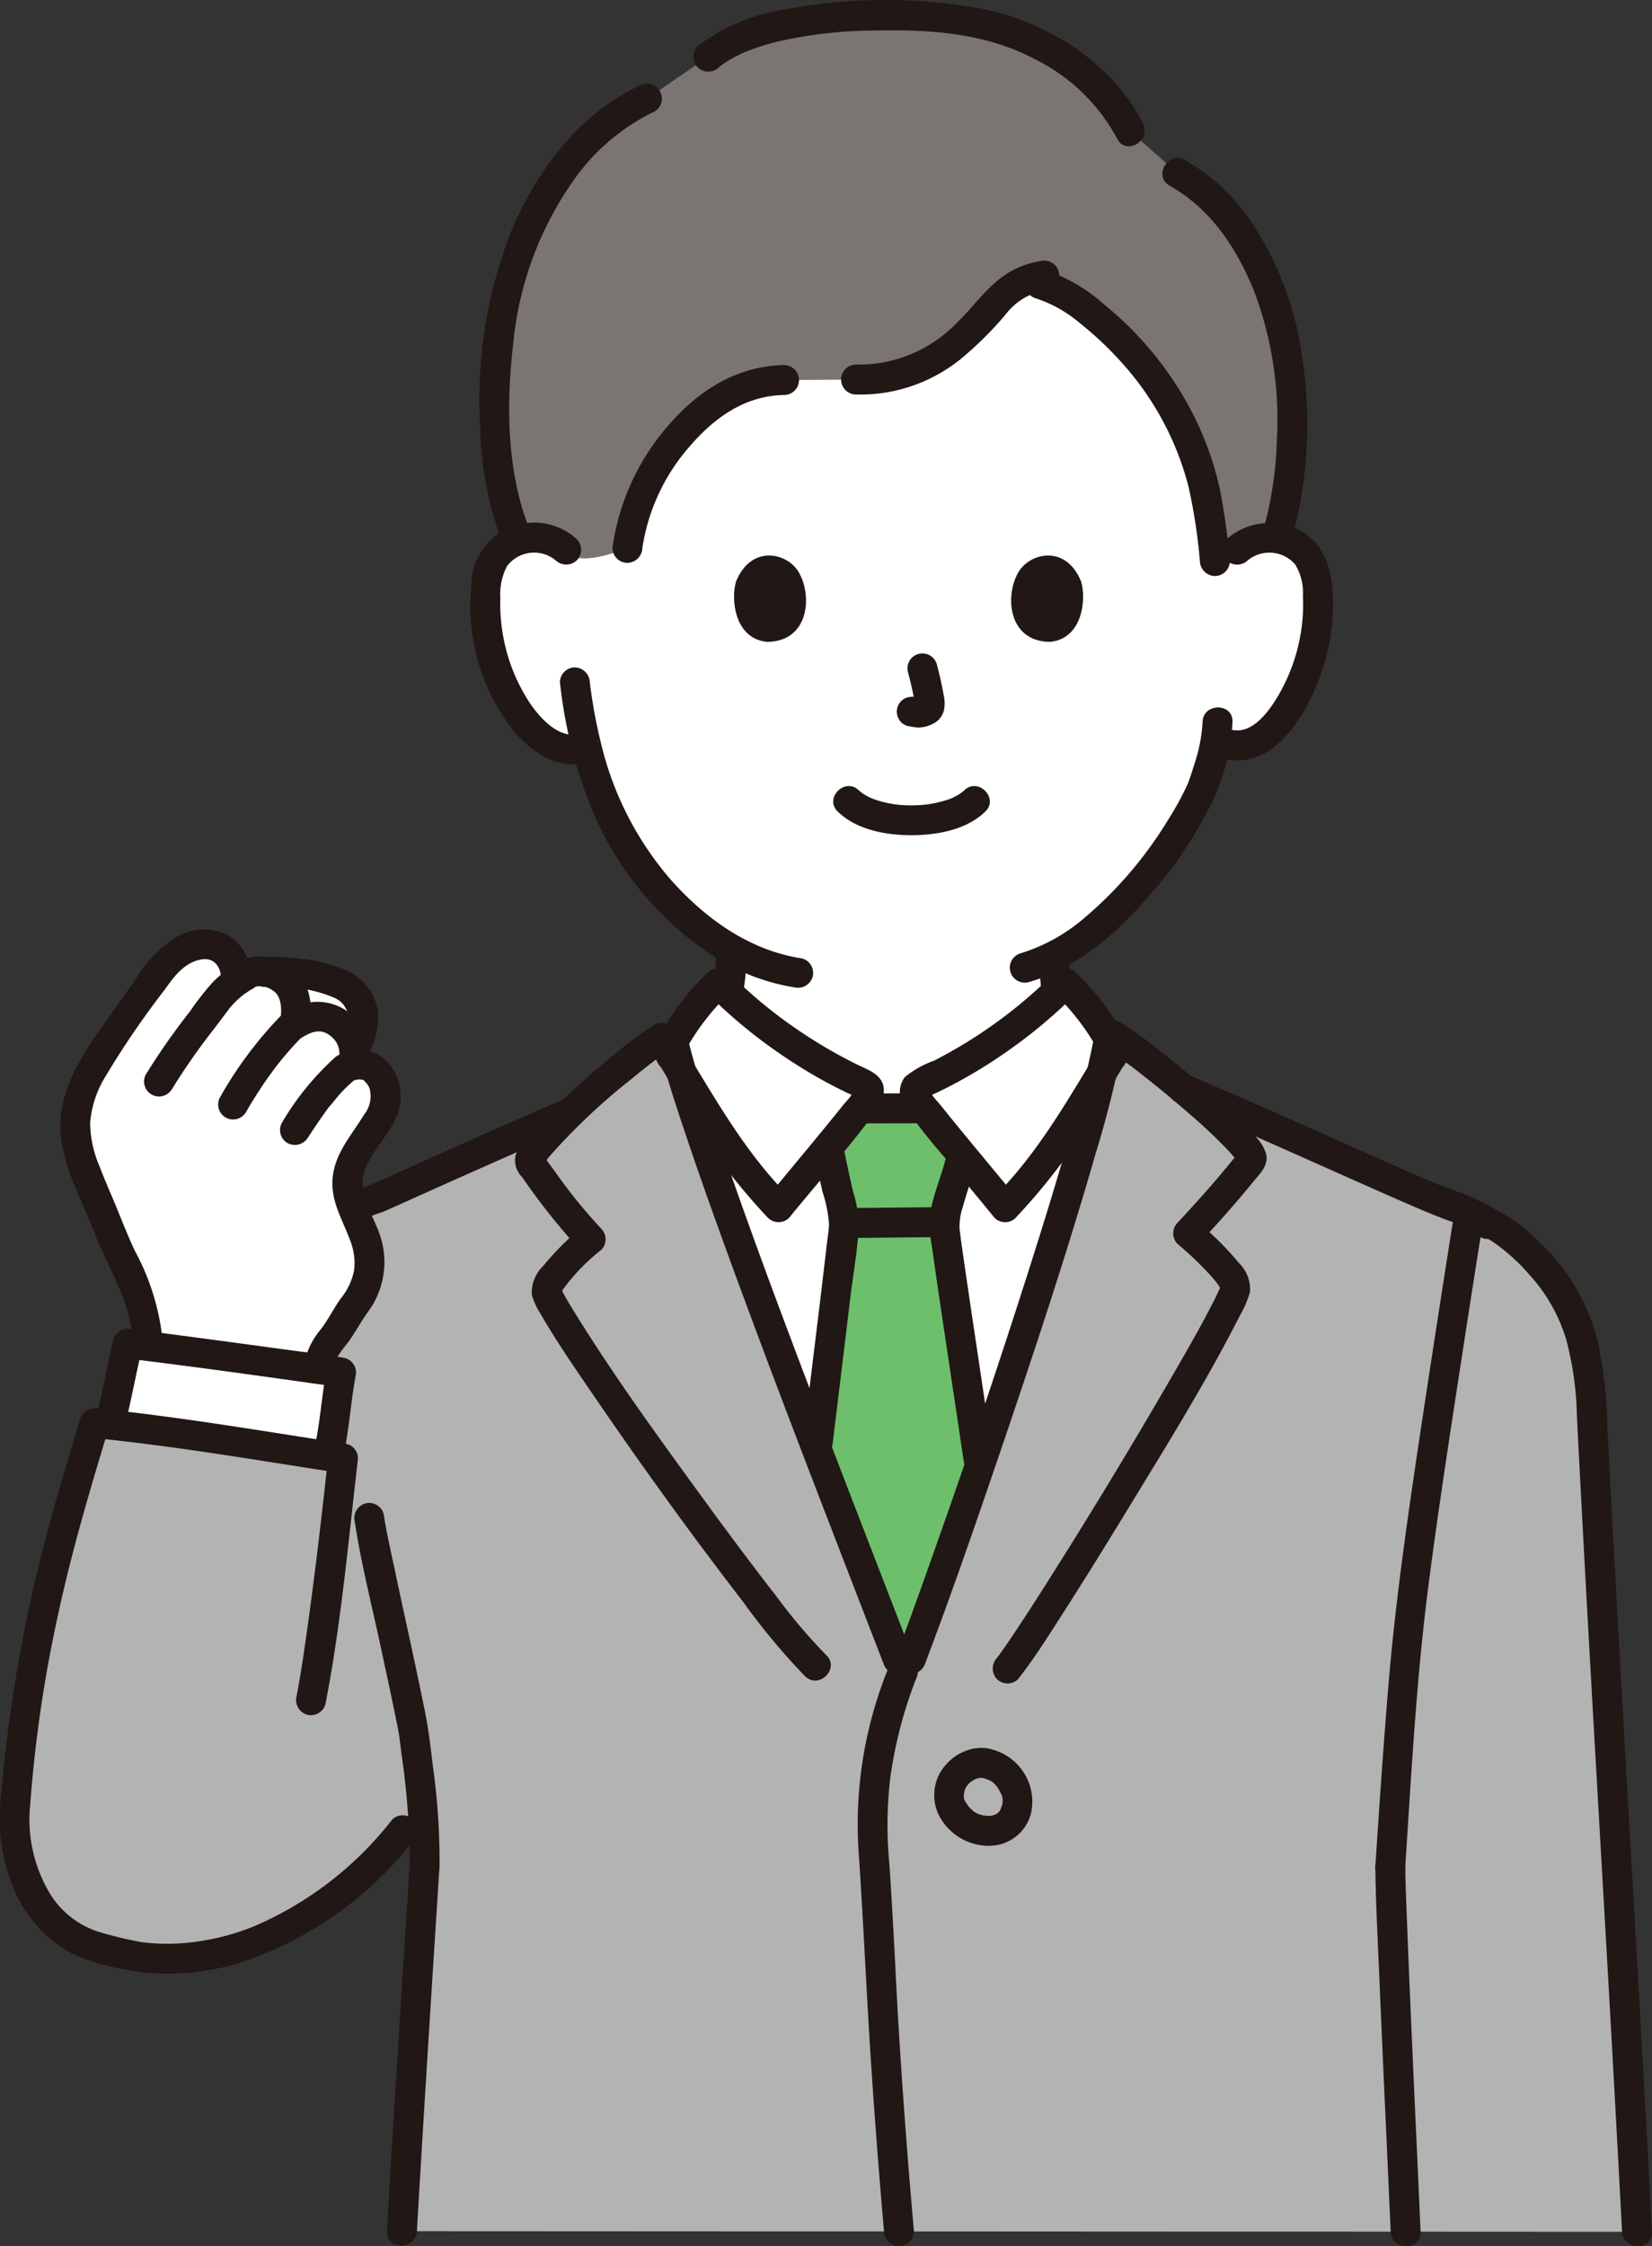
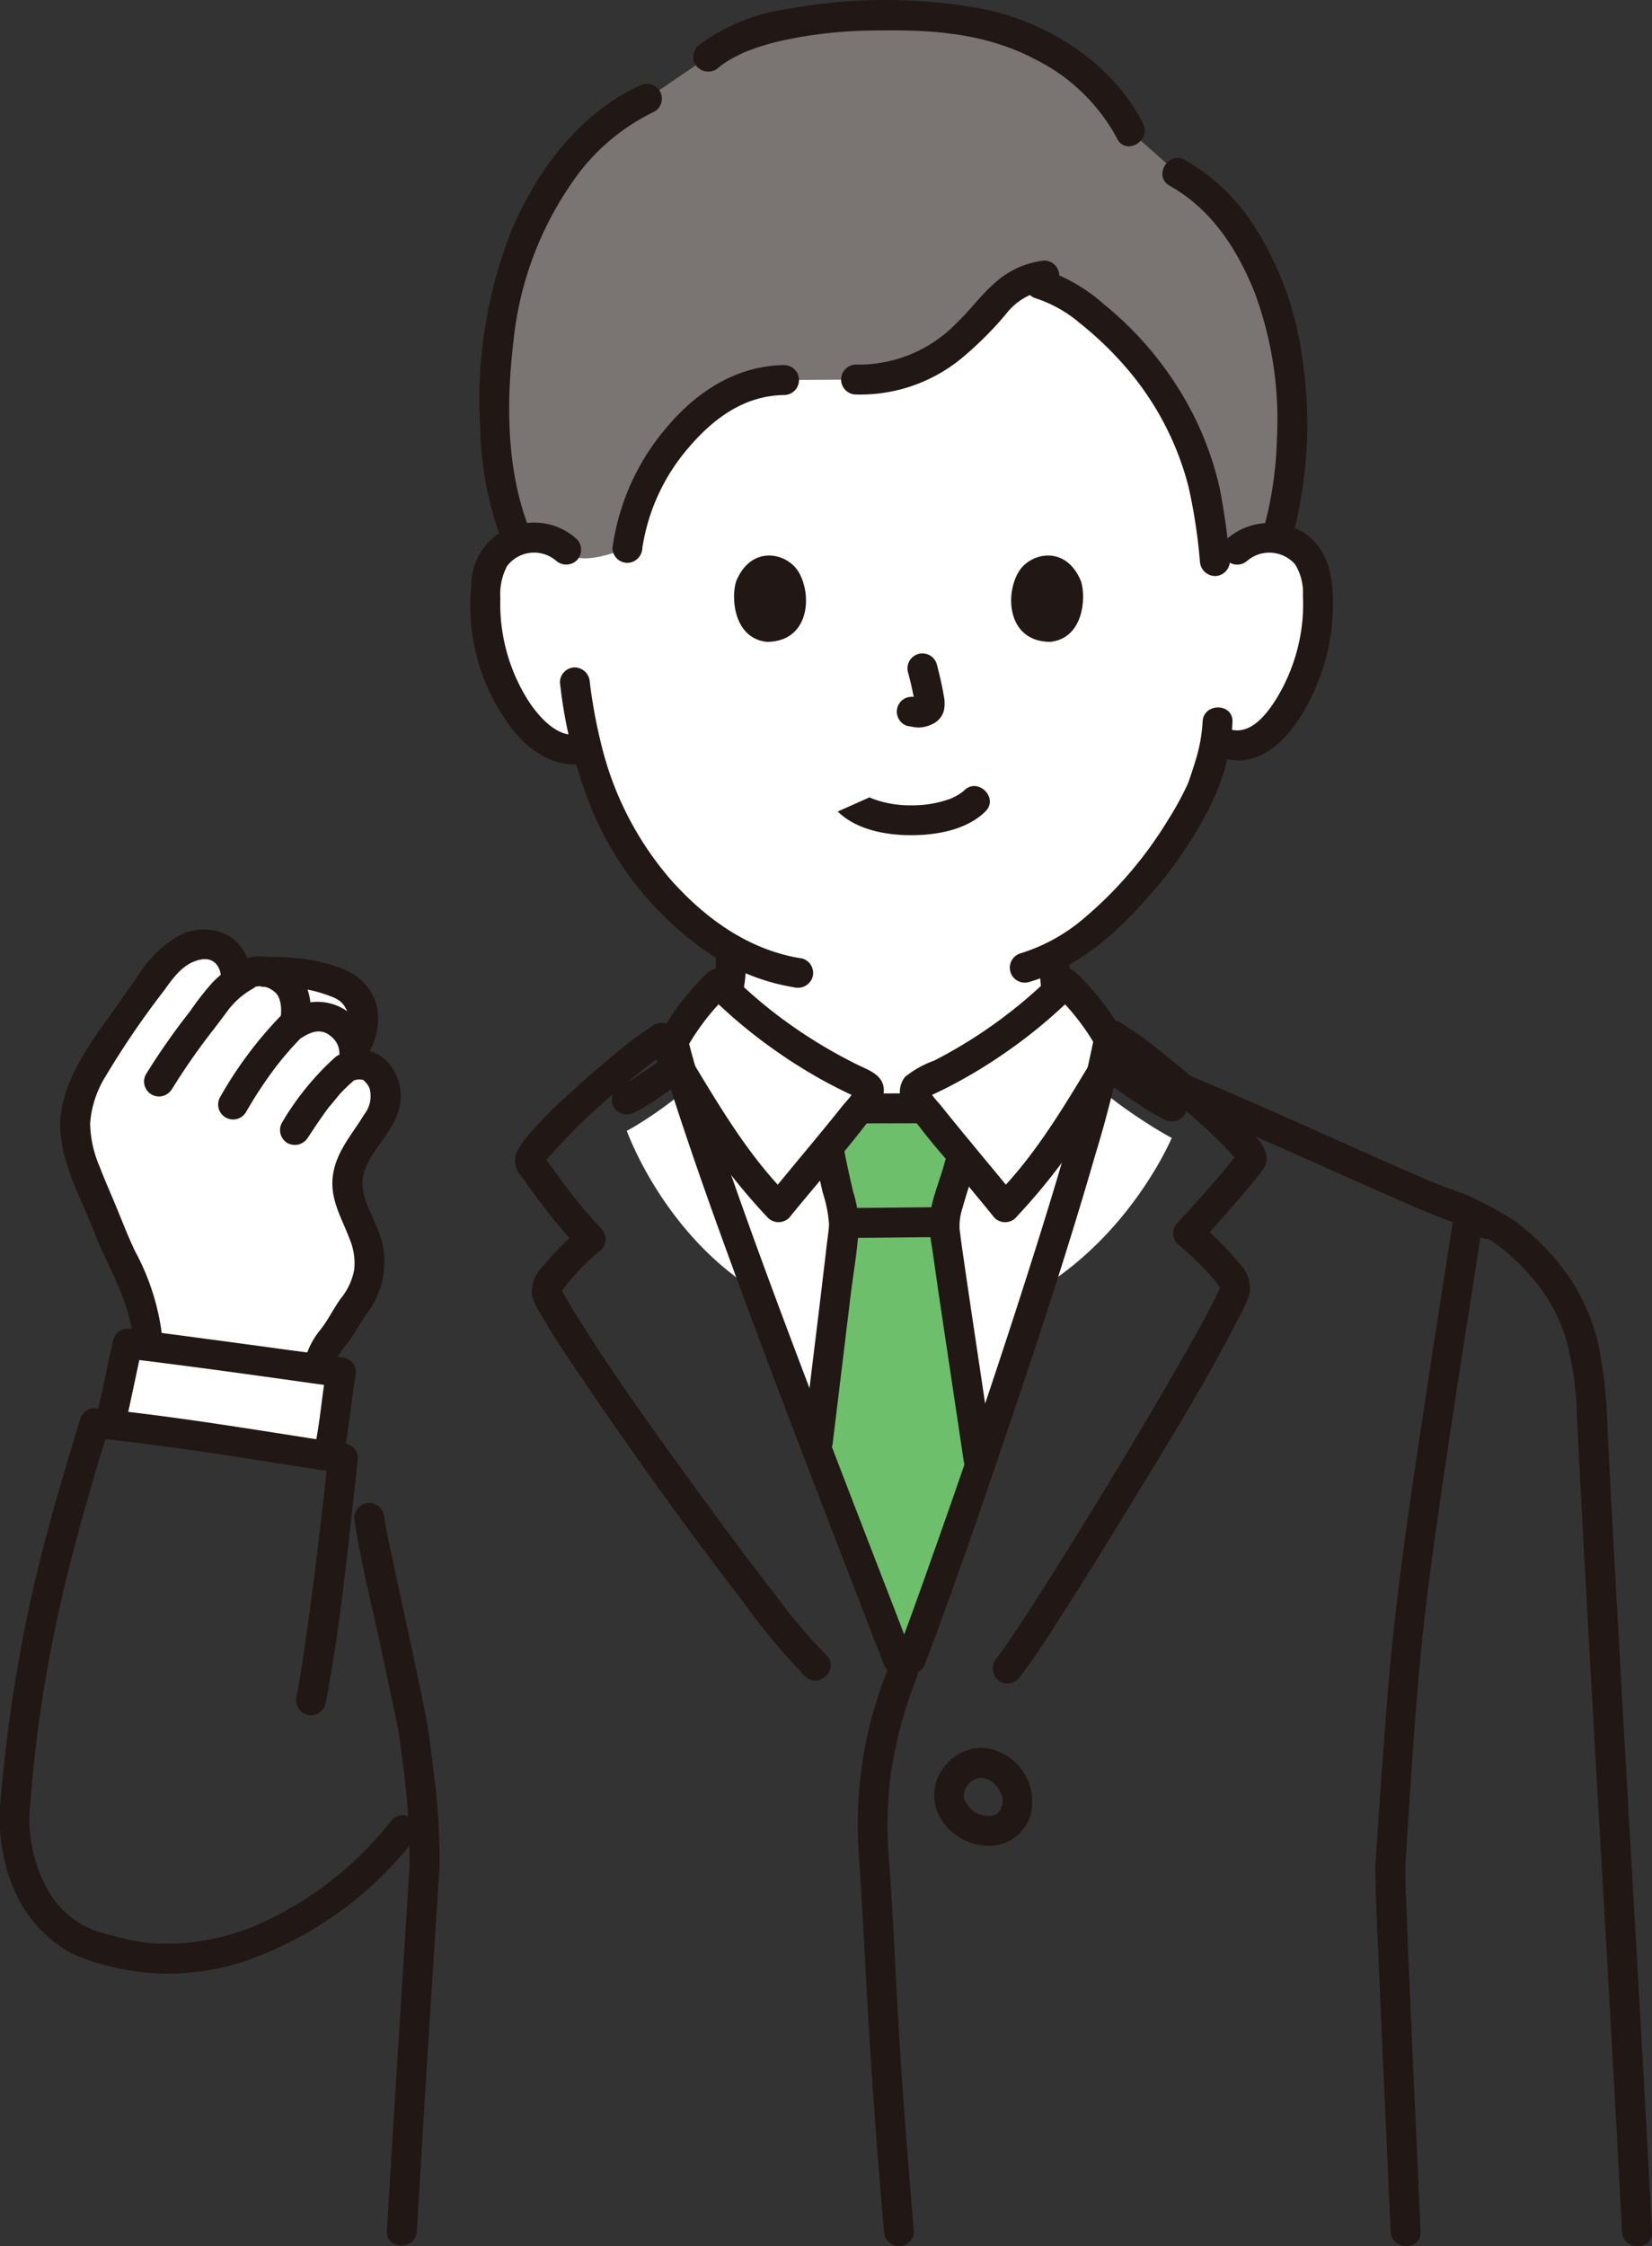
<svg xmlns="http://www.w3.org/2000/svg" id="_7787_color" data-name="7787_color" width="134.594" height="182.966" viewBox="0 0 134.594 182.966">
  <rect x="0" y="0" width="134.594" height="182.966" fill="#333333" stroke="none" />
  <path id="パス_1495" data-name="パス 1495" d="M89.425,112.55c.487-.212,6.455-3.726,7.767-6.967.914-2.268.676-5.414.711-7.851a23.361,23.361,0,0,1-6.244-5.339A27.322,27.322,0,0,1,86.153,81.31l-.4.108a3.857,3.857,0,0,1-3.5-1.105,10.254,10.254,0,0,1-2.653-3.482,16.142,16.142,0,0,1-1.646-8.557,5.385,5.385,0,0,1,.564-2.167,3.81,3.81,0,0,1,2.741-1.821,4.038,4.038,0,0,1,3.229.945s1.835-23.7,27.007-23.7c24.653,0,27.653,23.7,27.653,23.7a4.038,4.038,0,0,1,3.228-.945,3.811,3.811,0,0,1,2.741,1.821,5.385,5.385,0,0,1,.564,2.167,16.145,16.145,0,0,1-1.646,8.557,10.254,10.254,0,0,1-2.653,3.482,3.214,3.214,0,0,1-3.973.366,24.055,24.055,0,0,1-1.051,3.8c-.9,2.406-5.83,10.589-12.108,13.838,0,2.335-.141,5.178.7,7.275,1.313,3.241,8.387,7.324,8.874,7.536,0,0-6.527,15.6-22.616,15.6S89.425,112.55,89.425,112.55Z" transform="translate(-38.358 -20.446)" fill="#fff" />
  <path id="パス_1496" data-name="パス 1496" d="M144,30.55a25.516,25.516,0,0,0-1.388-5.53c-1.349-3.446-3.414-7.422-7.6-9.719l-3.842-3.4c-1.726-3.5-5.33-6.5-10.067-8.194-4.965-1.773-19.438-2.074-24.3,2.132l-5,3.416c-5.572,2.543-9.5,8.629-11.177,14.9-1.726,6.462-1.741,15.828.686,21.069A3.524,3.524,0,0,1,82,45.052,4.038,4.038,0,0,1,85.23,46c.778,1.654,4.983-.152,4.983-.152a18.039,18.039,0,0,1,7.312-11.957,9.486,9.486,0,0,1,5.482-1.716l5.836-.039a10.892,10.892,0,0,0,6.509-1.758,21.344,21.344,0,0,0,4.822-4.416,7.614,7.614,0,0,1,2.5-1.91l1.128.29c2.725.7,6.489,4.112,8.642,6.847a25.526,25.526,0,0,1,3.922,6.977,24.4,24.4,0,0,1,1.153,4.337c.176,1.035.375,2.855.553,4.416l.069.6L139.893,46a4.02,4.02,0,0,1,3.207-.944A34.79,34.79,0,0,0,144,30.55Z" transform="translate(-39.097 -1.218)" fill="#7a7473" />
  <path id="パス_1497" data-name="パス 1497" d="M147.919,10.067c-2.545-5.079-8.128-8.508-13.624-9.445a43.725,43.725,0,0,0-15.62.164,15.3,15.3,0,0,0-7.04,2.973,1.229,1.229,0,0,0,0,1.726,1.244,1.244,0,0,0,1.723,0c.019-.016.3-.242.094-.085.089-.069.181-.134.274-.2.191-.132.389-.256.591-.374.352-.2.971-.5,1.174-.588a19.233,19.233,0,0,1,3.167-.964,36.616,36.616,0,0,1,7.334-.79c4.544-.085,8.985.165,13.077,2.315a15.274,15.274,0,0,1,6.747,6.5c.7,1.4,2.805.17,2.1-1.23Z" transform="translate(-54.793 0.001)" fill="#211715" />
  <path id="パス_1498" data-name="パス 1498" d="M166.806,152.246c.038,2.056.152,4.359,1.3,6.142a14.409,14.409,0,0,0,3.085,3.257,39.671,39.671,0,0,0,3.719,2.69,17.251,17.251,0,0,0,2.087,1.239,1.254,1.254,0,0,0,1.667-.437,1.228,1.228,0,0,0-.437-1.667,16.126,16.126,0,0,1-1.884-1.109,35.911,35.911,0,0,1-3.194-2.245,21.765,21.765,0,0,1-1.678-1.477,10.5,10.5,0,0,1-1.126-1.276,5.71,5.71,0,0,1-.468-.8c.132.279-.1-.263-.1-.286-.089-.264-.162-.534-.224-.805a15.689,15.689,0,0,1-.3-3.226,1.219,1.219,0,0,0-2.437,0Z" transform="translate(-82.132 -74.384)" fill="#211715" />
  <path id="パス_1499" data-name="パス 1499" d="M100.042,164.466a14.587,14.587,0,0,0,2.01-1.229,29.779,29.779,0,0,0,3.437-2.659,11.127,11.127,0,0,0,2.657-3.289,14.432,14.432,0,0,0,.982-6.134,1.219,1.219,0,0,0-2.437,0,22.449,22.449,0,0,1-.147,2.921,7.739,7.739,0,0,1-.618,2.213,10.223,10.223,0,0,1-2.4,2.777,26.208,26.208,0,0,1-2.92,2.209,13.627,13.627,0,0,1-1.8,1.087,1.228,1.228,0,0,0-.437,1.667,1.247,1.247,0,0,0,1.666.437Z" transform="translate(-48.358 -73.846)" fill="#211715" />
  <path id="パス_1500" data-name="パス 1500" d="M177.784,114.707a13.027,13.027,0,0,1-.619,3.282c-.121.4-.254.8-.389,1.2-.047.138-.093.276-.141.413-.032.092-.183.425-.025.074a25.288,25.288,0,0,1-1.684,3.08,32.668,32.668,0,0,1-6.877,8,14.515,14.515,0,0,1-5.113,2.8,1.219,1.219,0,0,0,.648,2.349c3.889-1.111,7.128-3.909,9.73-6.91a33.578,33.578,0,0,0,5.324-7.923,17.272,17.272,0,0,0,1.583-6.372c.051-1.569-2.386-1.567-2.437,0Z" transform="translate(-79.805 -55.901)" fill="#211715" />
  <path id="パス_1501" data-name="パス 1501" d="M89.873,108.3a38.071,38.071,0,0,0,2.817,10.867,26.52,26.52,0,0,0,9.315,11.188,17.237,17.237,0,0,0,6.954,2.788,1.257,1.257,0,0,0,1.5-.851,1.227,1.227,0,0,0-.851-1.5c-4.295-.653-7.855-3.219-10.694-6.4a26.238,26.238,0,0,1-5.722-11.236c-.224-.9-.412-1.805-.569-2.717q-.107-.626-.2-1.254c-.045-.314-.06-.426-.117-.884a1.257,1.257,0,0,0-1.218-1.218,1.225,1.225,0,0,0-1.218,1.218Z" transform="translate(-44.251 -52.722)" fill="#211715" />
  <path id="パス_1502" data-name="パス 1502" d="M165.4,45.539a10.606,10.606,0,0,1,3.615,2.038,27.772,27.772,0,0,1,3.688,3.534,23.923,23.923,0,0,1,5.146,9.773,44.786,44.786,0,0,1,.927,6.058A1.255,1.255,0,0,0,180,68.16a1.226,1.226,0,0,0,1.218-1.218,57.8,57.8,0,0,0-.822-5.9,25.889,25.889,0,0,0-2.16-6.026,27.706,27.706,0,0,0-7.263-8.976,13.837,13.837,0,0,0-4.92-2.849A1.219,1.219,0,0,0,165.4,45.539Z" transform="translate(-81.017 -21.241)" fill="#211715" />
  <path id="パス_1503" data-name="パス 1503" d="M197.433,86.959a2.783,2.783,0,0,1,3.858.323,4.358,4.358,0,0,1,.637,2.534,14.39,14.39,0,0,1-.152,2.933,14.88,14.88,0,0,1-2.03,5.515c-.78,1.242-2.073,2.92-3.72,2.467a1.219,1.219,0,0,0-.648,2.349c4.237,1.168,7.015-3.841,8.122-7.161a17.085,17.085,0,0,0,.858-6.216c-.1-2.038-.645-3.977-2.5-5.085a5.3,5.3,0,0,0-6.149.617,1.229,1.229,0,0,0,0,1.723,1.243,1.243,0,0,0,1.723,0Z" transform="translate(-95.776 -41.316)" fill="#211715" />
  <path id="パス_1504" data-name="パス 1504" d="M84.164,85.239a5.129,5.129,0,0,0-8.6,3.8,16.461,16.461,0,0,0,3.514,11.887c1.439,1.7,3.513,3.068,5.813,2.533,1.527-.355.881-2.7-.648-2.349-1.6.372-3.157-1.4-3.944-2.583a14.635,14.635,0,0,1-2.165-5.556,14.412,14.412,0,0,1-.2-2.93,4.929,4.929,0,0,1,.543-2.608,2.761,2.761,0,0,1,3.962-.474,1.249,1.249,0,0,0,1.723,0,1.229,1.229,0,0,0,0-1.723Z" transform="translate(-37.169 -41.319)" fill="#211715" />
  <path id="パス_1505" data-name="パス 1505" d="M90,13.611c-4.9,2.275-8.351,6.9-10.406,11.771a37.4,37.4,0,0,0-2.56,16.051,28.166,28.166,0,0,0,1.526,8.6,1.251,1.251,0,0,0,1.5.851,1.227,1.227,0,0,0,.851-1.5c-1.735-4.654-1.755-9.979-1.18-14.853A27.6,27.6,0,0,1,85.012,20.8a16.984,16.984,0,0,1,6.222-5.089,1.228,1.228,0,0,0,.437-1.667A1.246,1.246,0,0,0,90,13.611Z" transform="translate(-37.91 -6.624)" fill="#211715" />
  <path id="パス_1506" data-name="パス 1506" d="M187.162,27.615c3.367,1.881,5.477,5.109,6.889,8.614A29.628,29.628,0,0,1,195.9,48.107a30.763,30.763,0,0,1-1.082,7.437,1.219,1.219,0,0,0,2.35.648A35.568,35.568,0,0,0,198,41.916,26.4,26.4,0,0,0,193.847,30.6a16.221,16.221,0,0,0-5.456-5.089c-1.371-.766-2.6,1.338-1.229,2.1Z" transform="translate(-91.861 -12.481)" fill="#211715" />
  <path id="パス_1507" data-name="パス 1507" d="M112.314,58.583c-3.827.045-6.988,2.053-9.434,4.884A19.113,19.113,0,0,0,98.3,73.474a1.224,1.224,0,0,0,1.218,1.218,1.249,1.249,0,0,0,1.218-1.218,16.23,16.23,0,0,1,3.867-8.283c2.026-2.344,4.512-4.134,7.711-4.171a1.219,1.219,0,0,0,0-2.437Z" transform="translate(-48.401 -28.845)" fill="#211715" />
  <path id="パス_1508" data-name="パス 1508" d="M151.551,41.809a7.157,7.157,0,0,0-4.112,1.9c-1.08.948-1.929,2.145-2.977,3.135a11.088,11.088,0,0,1-8.243,3.437,1.218,1.218,0,0,0,0,2.437,13.006,13.006,0,0,0,8.985-3.281,28.189,28.189,0,0,0,3.209-3.249,5.165,5.165,0,0,1,3.141-1.944,1.25,1.25,0,0,0,1.218-1.218,1.227,1.227,0,0,0-1.218-1.218Z" transform="translate(-66.472 -20.585)" fill="#211715" />
-   <path id="パス_1509" data-name="パス 1509" d="M134.534,263.717c-1.162-22.355-2.635-45.564-3.706-66.965-.284-5.589-1.289-9.873-6.822-14.284a12.71,12.71,0,0,0-2.863-1.59c-1.072-.54-2.275-.893-3.357-1.362-6.685-2.879-12.837-5.767-20.237-8.889a43.02,43.02,0,0,0-6.01-4.222c-1.859,10.645-14.327,46.16-16.706,52.061-3.762-9.848-16.739-42.663-18.883-51.989a63.791,63.791,0,0,0-8.837,6.309c-5.155,2.229-9.859,4.345-15.2,6.731-1.507.683-3.267,1.086-4.563,2.12v18.818c-5.567-.863-13.094-2.069-18.484-2.6-2.944,9.686-5.034,16.925-6.27,29-.366,3.574-.583,6.291,1.477,9.739a8.366,8.366,0,0,0,5.29,3.993q.206.074.412.138c8.293,2.551,17.56-1.544,24.2-9.711l2.138-2.63-.359,5.609c-.188,2.934-1.274,19.736-1.843,29.675Z" transform="translate(-1.16 -81.934)" fill="#b3b3b3" />
  <path id="パス_1510" data-name="パス 1510" d="M127.114,213.592c-.09.231-.171.437-.243.615-3.721-9.742-16.457-41.951-18.828-51.675a19.366,19.366,0,0,1,3.679-4.774A40.466,40.466,0,0,0,123.4,165.9c.242.11.511.244.589.5a.935.935,0,0,1-.135.66,8,8,0,0,1-.643.906c1.916,0,3.285-.007,5.279-.01a7.885,7.885,0,0,1-.633-.9.935.935,0,0,1-.135-.66c.078-.254.347-.387.589-.5a40.471,40.471,0,0,0,11.675-8.139,19.192,19.192,0,0,1,3.557,4.559C141.647,172.834,129.978,206.222,127.114,213.592Z" transform="translate(-53.198 -77.676)" fill="#fff" />
  <path id="パス_1511" data-name="パス 1511" d="M132.868,191.253c.281-2.357.457-3.882.457-4.01a6.732,6.732,0,0,0-.263-1.612c-.061-.245-.122-.482-.175-.727-.28-1.2-.473-2.084-.711-3.284l-.181-.58c.276-.336.547-.666.808-.985.705-.863,1.333-1.642,1.777-2.215l5.283-.006c.442.573,1.071,1.355,1.777,2.22.444.543.918,1.119,1.4,1.7l-.3.7c-.166.665-.35,1.358-.6,2.111a9.817,9.817,0,0,0-.63,2.855c-.009.5,1.419,9.923,2.768,18.944l.092.632c-2.756,8.04-5.2,14.8-6.128,17.1-1.419-3.714-4.148-10.693-7.113-18.447l.081-.655C131.836,199.812,132.462,194.662,132.868,191.253Z" transform="translate(-64.563 -87.562)" fill="#6dbf6b" />
  <path id="パス_1512" data-name="パス 1512" d="M135.009,196.209c2.522,0,5.045-.056,7.568-.057a1.218,1.218,0,0,0,0-2.437c-2.523,0-5.045.056-7.568.057a1.218,1.218,0,1,0,0,2.437Z" transform="translate(-65.876 -95.382)" fill="#211715" />
  <path id="パス_1513" data-name="パス 1513" d="M129.9,184.444q.27,1.358.576,2.709a10.909,10.909,0,0,1,.527,2.6c-.016.542-.115,1.093-.177,1.631q-.533,4.579-1.1,9.154-.421,3.475-.846,6.948a1.225,1.225,0,0,0,1.218,1.218,1.248,1.248,0,0,0,1.218-1.218q.717-5.878,1.426-11.756c.236-1.961.609-3.965.691-5.939a10.435,10.435,0,0,0-.479-2.709q-.381-1.637-.711-3.284a1.219,1.219,0,0,0-2.35.648Z" transform="translate(-63.459 -90.059)" fill="#211715" />
  <path id="パス_1514" data-name="パス 1514" d="M141.994,175.436l-4.488.01a1.218,1.218,0,0,0,0,2.437l4.488-.01a1.218,1.218,0,1,0,0-2.437Z" transform="translate(-67.106 -86.381)" fill="#211715" />
  <path id="パス_1515" data-name="パス 1515" d="M154.33,209.365q-.882-5.9-1.764-11.8-.325-2.194-.643-4.388-.112-.782-.22-1.565c-.013-.094.028.224,0-.026l-.029-.226c-.017-.132-.037-.265-.048-.4a4.772,4.772,0,0,1,.233-1.664c.3-1.07.66-2.115.933-3.193a1.219,1.219,0,0,0-2.35-.648c-.432,1.718-1.338,3.549-1.269,5.348.029.752.188,1.512.293,2.256.457,3.251.951,6.5,1.437,9.746q.54,3.6,1.08,7.208a1.227,1.227,0,0,0,1.5.851,1.249,1.249,0,0,0,.851-1.5Z" transform="translate(-73.447 -90.887)" fill="#211715" />
  <path id="パス_1516" data-name="パス 1516" d="M153.855,175.69a50.369,50.369,0,0,0,7.123-9.626c.526-.863,1.046-1.732,1.574-2.6a2.9,2.9,0,0,0,.639-1.388,3.58,3.58,0,0,0-.681-1.556,20.6,20.6,0,0,0-3.746-4.8,1.24,1.24,0,0,0-1.723,0,39.041,39.041,0,0,1-9.825,7.17,8.141,8.141,0,0,0-2.374,1.327,2.025,2.025,0,0,0,.021,2.508,52.916,52.916,0,0,0,3.335,4.2c1.311,1.591,2.637,3.171,3.937,4.772a1.227,1.227,0,0,0,1.723,0,1.246,1.246,0,0,0,0-1.723c-1.3-1.6-2.626-3.179-3.937-4.772-.722-.876-1.443-1.753-2.149-2.643-.23-.29-.96-1.008-.918-1.339l-.166.615c-.057.116-.215.1.006.009.145-.06.286-.133.429-.2q.38-.176.756-.362.815-.4,1.61-.844,1.689-.936,3.282-2.03a41.4,41.4,0,0,0,5.994-4.963H157.04a19.335,19.335,0,0,1,3.879,5.252v-1.23c-2.667,4.349-5.152,8.864-8.786,12.5A1.218,1.218,0,0,0,153.855,175.69Z" transform="translate(-71.106 -76.501)" fill="#211715" />
  <path id="パス_1517" data-name="パス 1517" d="M115.939,173.975c-3.634-3.64-6.118-8.155-8.786-12.5V162.7a19.346,19.346,0,0,1,3.879-5.252h-1.723a41.4,41.4,0,0,0,5.994,4.963q1.548,1.06,3.187,1.98.8.444,1.611.85.376.187.756.365c.15.07.3.14.45.208a1.217,1.217,0,0,1,.145.075q.177.1-.066-.051l-.166-.615c.043.331-.687,1.048-.918,1.339-.706.889-1.427,1.767-2.149,2.643-1.311,1.591-2.636,3.171-3.937,4.772a1.254,1.254,0,0,0,0,1.723,1.228,1.228,0,0,0,1.723,0c2.342-2.88,4.829-5.662,7.041-8.645a2.741,2.741,0,0,0,.677-1.827c-.08-1.189-1.231-1.551-2.136-1.994a40.017,40.017,0,0,1-5.172-3.048,37.87,37.87,0,0,1-5.317-4.455,1.241,1.241,0,0,0-1.723,0,20.581,20.581,0,0,0-3.746,4.8,4.225,4.225,0,0,0-.66,1.394,2.47,2.47,0,0,0,.616,1.55c.526.863,1.046,1.733,1.574,2.6a50.393,50.393,0,0,0,7.123,9.626A1.22,1.22,0,0,0,115.939,173.975Z" transform="translate(-51.647 -76.506)" fill="#211715" />
-   <path id="パス_1518" data-name="パス 1518" d="M51.035,187.692a19.739,19.739,0,0,1,4.381-2.039c1.734-.754,3.452-1.544,5.178-2.315q5.105-2.28,10.233-4.51a1.226,1.226,0,0,0,.437-1.667,1.25,1.25,0,0,0-1.667-.437q-5.132,2.22-10.233,4.51c-1.726.771-3.439,1.582-5.178,2.315a18.833,18.833,0,0,0-4.381,2.039,1.259,1.259,0,0,0-.437,1.667A1.226,1.226,0,0,0,51.035,187.692Z" transform="translate(-24.233 -86.939)" fill="#211715" />
  <path id="パス_1519" data-name="パス 1519" d="M188.048,174.585c4.347,1.836,8.654,3.763,12.964,5.685q3.069,1.371,6.149,2.717c1,.436,2.011.856,3.037,1.242a10.092,10.092,0,0,1,2.672,1.371,1.226,1.226,0,0,0,1.667-.437,1.25,1.25,0,0,0-.437-1.667c-1.624-1.247-3.748-1.764-5.6-2.57q-3.136-1.361-6.253-2.761c-4.309-1.923-8.616-3.851-12.964-5.685a1.259,1.259,0,0,0-1.667.437,1.226,1.226,0,0,0,.437,1.667Z" transform="translate(-92.296 -84.85)" fill="#211715" />
  <path id="パス_1520" data-name="パス 1520" d="M227.036,195.552q-1.489,9.4-2.9,18.821c-.928,6.257-1.805,12.505-2.327,18.811-.406,4.9-.741,9.805-1.062,14.711a1.218,1.218,0,1,0,2.437,0c.5-7.58.9-15.2,1.869-22.741.812-6.311,1.841-12.933,2.83-19.358q.74-4.8,1.5-9.594a1.256,1.256,0,0,0-.851-1.5,1.228,1.228,0,0,0-1.5.851Z" transform="translate(-108.694 -95.848)" fill="#211715" />
  <path id="パス_1521" data-name="パス 1521" d="M56.91,242.712c.508,3.34,1.352,6.65,2.063,9.949.395,1.834.792,3.668,1.171,5.5.116.565.235,1.131.336,1.7.017.094.031.189.051.284.061.317-.047-.406-.006-.051.061.532.134,1.063.2,1.594a60.777,60.777,0,0,1,.654,9.1,1.219,1.219,0,0,0,2.437,0,57,57,0,0,0-.558-8.294c-.173-1.455-.343-2.9-.633-4.341-.771-3.821-1.628-7.624-2.437-11.438-.327-1.546-.691-3.1-.928-4.658a1.226,1.226,0,0,0-1.5-.851,1.249,1.249,0,0,0-.851,1.5Z" transform="translate(-28.003 -118.747)" fill="#211715" />
  <path id="パス_1522" data-name="パス 1522" d="M105.667,166.237c.623,2.556,1.461,5.063,2.3,7.555,1.173,3.486,2.415,6.948,3.679,10.4,2.789,7.623,5.693,15.2,8.618,22.775q1.861,4.822,3.727,9.639a1.253,1.253,0,0,0,1.5.851,1.227,1.227,0,0,0,.851-1.5c-2.471-6.421-4.972-12.832-7.421-19.262-2.831-7.434-5.644-14.882-8.215-22.411-.979-2.867-1.969-5.753-2.686-8.7-.371-1.523-2.721-.878-2.35.648Z" transform="translate(-52.009 -81.105)" fill="#211715" />
  <path id="パス_1523" data-name="パス 1523" d="M160.008,164.9a82.265,82.265,0,0,1-1.961,8.015c-1.04,3.692-2.172,7.357-3.334,11.012q-3.675,11.554-7.733,22.983c-1.021,2.893-2.049,5.787-3.138,8.654a1.228,1.228,0,0,0,.851,1.5,1.245,1.245,0,0,0,1.5-.851c2.274-5.992,4.356-12.062,6.417-18.129,2.615-7.7,5.169-15.422,7.42-23.233a90.329,90.329,0,0,0,2.328-9.3,1.253,1.253,0,0,0-.851-1.5,1.229,1.229,0,0,0-1.5.851Z" transform="translate(-70.805 -80.754)" fill="#211715" />
  <path id="パス_1524" data-name="パス 1524" d="M140.17,266.762a33.682,33.682,0,0,0-2.432,14.954c.41,6.024.663,12.056,1.07,18.08q.435,6.437,1,12.863a1.251,1.251,0,0,0,1.218,1.218,1.228,1.228,0,0,0,1.218-1.218c-.627-7.137-1.153-14.287-1.51-21.443-.141-2.829-.3-5.655-.49-8.481a32.588,32.588,0,0,1,.1-7.2,35.473,35.473,0,0,1,2.171-8.122,1.225,1.225,0,0,0-.851-1.5,1.248,1.248,0,0,0-1.5.851Z" transform="translate(-67.784 -130.912)" fill="#211715" />
  <path id="パス_1525" data-name="パス 1525" d="M155.491,280.907a5.472,5.472,0,0,0-1.095-.385,3.372,3.372,0,0,0-1.494.058,4,4,0,0,0-2.049,1.3,3.7,3.7,0,0,0-.289,4.484,4.58,4.58,0,0,0,3.927,2.075,3.517,3.517,0,0,0,3.33-2.622,4.391,4.391,0,0,0-2.329-4.908,1.25,1.25,0,0,0-1.667.437,1.233,1.233,0,0,0,.437,1.667,3.07,3.07,0,0,1,.358.187c.055.035.108.073.162.109.141.094-.223-.2-.037-.022.092.088.179.18.268.273.127.134-.073-.041-.046-.066,0,0,.117.167.134.193.074.113.141.229.2.348.032.061.063.123.093.185l.018.038c.058.128.056.121-.008-.022.06.034.1.33.116.387.046.21-.057.073,0-.025a1.5,1.5,0,0,0,0,.26c0,.026-.048.3-.006.11s-.03.114-.033.123c-.017.07-.137.327-.116.374-.01-.021.135-.269.034-.088-.029.051-.054.105-.084.156s-.062.1-.093.146c-.125.2.19-.2.024-.037-.075.072-.169.147-.237.223.174-.2.18-.128.091-.077-.055.032-.108.068-.164.1a.923.923,0,0,0-.114.057c.2-.152.216-.077.082-.039-.115.034-.229.064-.347.092-.231.056.254-.01.093-.01-.056,0-.113.01-.169.012a3.026,3.026,0,0,1-.346-.005.926.926,0,0,0-.142-.013c.254-.03.211.034.075.007s-.266-.057-.4-.095c-.06-.018-.12-.042-.181-.059-.161-.045.269.144.042.019-.1-.056-.206-.109-.3-.173a1.424,1.424,0,0,1-.161-.112c.008-.018.2.173.063.044-.114-.106-.229-.208-.335-.323-.035-.037-.068-.075-.1-.114l-.048-.058q-.122-.152.055.072c-.013-.079-.133-.193-.176-.263s-.094-.171-.141-.257c-.111-.2.087.288.03.075-.014-.051-.035-.1-.048-.152a.647.647,0,0,0-.027-.121l.023.167c-.005-.055-.008-.111-.009-.167s0-.115,0-.173c0-.022.006-.31,0-.1s.013-.059.02-.092c.012-.053.024-.107.039-.159a1.475,1.475,0,0,0,.073-.219c.033.051-.127.259.009.011.025-.045.051-.09.079-.134s.056-.087.086-.129c-.1.131-.128.161-.071.091a3.814,3.814,0,0,1,.3-.313.8.8,0,0,1,.122-.1q-.214.163-.054.051c.033-.022.067-.044.1-.064.057-.035.115-.069.174-.1.036-.019.072-.037.108-.053.084-.039.048-.024-.107.044,0-.041.43-.125.462-.133.187-.046-.072.051-.084.009,0,0,.212-.008.243-.011.228-.026-.288-.081-.042-.007.077.023.156.039.234.062.109.033.589.226.2.062a1.337,1.337,0,0,0,.939.123,1.246,1.246,0,0,0,.728-.558A1.226,1.226,0,0,0,155.491,280.907Z" transform="translate(-73.828 -138.095)" fill="#211715" />
  <path id="パス_1526" data-name="パス 1526" d="M220.744,298.4c.033,2.938.193,5.877.317,8.812q.292,6.853.609,13.7.163,3.6.323,7.208c.069,1.562,2.506,1.57,2.437,0-.379-8.6-.8-17.188-1.129-25.787-.051-1.311-.105-2.623-.12-3.936a1.219,1.219,0,0,0-2.437,0Z" transform="translate(-108.69 -146.346)" fill="#211715" />
  <path id="パス_1527" data-name="パス 1527" d="M232.133,193.61c1.175.626,2.452,1.066,3.564,1.8a16.085,16.085,0,0,1,2.889,2.614,13.725,13.725,0,0,1,3.008,5.268,25.92,25.92,0,0,1,.878,6.207q.226,4.489.467,8.978c.654,12.21,1.375,24.416,2.069,36.624q.594,10.447,1.146,20.9c.081,1.56,2.518,1.57,2.437,0-.66-12.634-1.4-25.263-2.119-37.893q-.535-9.335-1.044-18.672-.243-4.5-.472-9a36.6,36.6,0,0,0-.8-7.013,16.4,16.4,0,0,0-3.411-6.622,21.148,21.148,0,0,0-3.216-3.051,27.352,27.352,0,0,0-4.167-2.247c-1.383-.737-2.616,1.366-1.229,2.1Z" transform="translate(-113.999 -94.218)" fill="#211715" />
  <path id="パス_1528" data-name="パス 1528" d="M37.284,164.581a2.885,2.885,0,0,0-.92-2.933,1.944,1.944,0,0,0-1.72-.288,2.947,2.947,0,0,0,.152-1.352,4.745,4.745,0,0,0,.631-3.3,3.109,3.109,0,0,0-1.777-1.971,22.758,22.758,0,0,0-6.157-.99h-.011a2.95,2.95,0,0,0-1.343.061l-.987.045a2.62,2.62,0,0,0-1.726-2.262,4.021,4.021,0,0,0-3.518,1.04,8.862,8.862,0,0,0-1.4,1.667l-3.092,4.356c-1.842,2.594-3.776,5.555-3.271,8.7.343,2.132,1.77,4.877,2.513,6.9,1.256,3.427,3.195,5.846,3.33,9.667l13.7,3.177a6.06,6.06,0,0,1,1.088-3.2c.777-.879,1.383-2.176,2.1-3.105a5.5,5.5,0,0,0,.893-5.147c-.558-1.777-1.624-3.033-1.528-4.893a6.294,6.294,0,0,1,1.3-3.14A10.359,10.359,0,0,0,37.284,164.581Z" transform="translate(-5.939 -74.588)" fill="#fff" />
  <path id="パス_1529" data-name="パス 1529" d="M18.021,182.765a19.348,19.348,0,0,0-2.275-7.457c-.514-1.086-.947-2.19-1.4-3.3-.477-1.178-1.007-2.335-1.456-3.524a9.294,9.294,0,0,1-.791-3.565,8.463,8.463,0,0,1,1.15-3.646,71.359,71.359,0,0,1,4.911-7.218c.766-1.079,1.62-2.257,3.025-2.487,1.085-.176,1.652.73,1.565,1.716a1.232,1.232,0,0,0,2.081.863,1.765,1.765,0,0,1,2.242.022c.645.449.67,1.624.5,2.386a1.233,1.233,0,0,0,1.79,1.376c.826-.517,1.6-.765,2.394-.069a1.767,1.767,0,0,1,.532,2.013,1.233,1.233,0,0,0,1.5,1.5,1.041,1.041,0,0,1,.288-.028c.086,0,.355.062.291.029s.2.212.254.285a1.823,1.823,0,0,1,.24.4,2.4,2.4,0,0,1-.441,2.149c-.992,1.647-2.3,3.027-2.549,5.019-.239,1.935.761,3.455,1.4,5.191a5.017,5.017,0,0,1,.34,2.442,5.234,5.234,0,0,1-1.091,2.326c-.593.821-1.032,1.752-1.66,2.548a6.387,6.387,0,0,0-1.36,2.88,1.25,1.25,0,0,0,.851,1.5,1.229,1.229,0,0,0,1.5-.851,5.145,5.145,0,0,1,.346-1.236,10.026,10.026,0,0,1,.945-1.3c.584-.833,1.066-1.728,1.667-2.553a6.821,6.821,0,0,0,.884-6.2c-.586-1.726-1.91-3.4-1.2-5.291.743-1.965,2.6-3.306,2.882-5.482a4.124,4.124,0,0,0-1.051-3.288,3.191,3.191,0,0,0-3.183-.883l1.5,1.5a4.222,4.222,0,0,0-6.505-4.7l1.789,1.376c.413-1.835.094-4.064-1.618-5.139a4.158,4.158,0,0,0-5.194.359l2.081.863a3.968,3.968,0,0,0-1.788-3.645,4.305,4.305,0,0,0-4.252.093,9.646,9.646,0,0,0-3.3,3.388c-.974,1.371-1.954,2.741-2.921,4.118-1.736,2.473-3.517,5.374-3.238,8.528.25,2.822,1.75,5.455,2.761,8.058,1.149,2.96,2.988,5.685,3.136,8.943.071,1.561,2.508,1.57,2.437,0Z" transform="translate(-4.757 -73.423)" fill="#211715" />
  <path id="パス_1530" data-name="パス 1530" d="M25.341,164.65a53.326,53.326,0,0,1,3.438-4.93q.443-.582.882-1.167c.141-.189.285-.376.421-.569s-.161.167.016-.016c.058-.06.112-.126.17-.187A6.371,6.371,0,0,1,32,156.4a1.218,1.218,0,0,0-1.23-2.1,9.324,9.324,0,0,0-2.113,1.638,22.56,22.56,0,0,0-1.8,2.308,56.306,56.306,0,0,0-3.621,5.174,1.218,1.218,0,0,0,2.1,1.229Z" transform="translate(-11.36 -75.893)" fill="#211715" />
  <path id="パス_1531" data-name="パス 1531" d="M37.216,170.433a35.147,35.147,0,0,1,2.2-3.388c.094-.128.191-.254.287-.384.039-.051.109-.14.029-.038l.148-.188q.315-.4.644-.784.67-.786,1.4-1.517a1.218,1.218,0,1,0-1.723-1.723,32.373,32.373,0,0,0-5.088,6.792,1.219,1.219,0,0,0,2.1,1.23Z" transform="translate(-17.207 -79.792)" fill="#211715" />
  <path id="パス_1532" data-name="パス 1532" d="M47.214,175.907c.295-.449.59-.9.893-1.341q.222-.323.45-.643.114-.159.23-.317l.13-.174c.044-.058.188-.2-.006,0,.355-.378.653-.81,1.008-1.189a12.418,12.418,0,0,1,1.2-1.124,1.222,1.222,0,0,0,0-1.723,1.253,1.253,0,0,0-1.723,0,22.56,22.56,0,0,0-4.286,5.277,1.227,1.227,0,0,0,.437,1.667,1.247,1.247,0,0,0,1.667-.437Z" transform="translate(-22.131 -83.24)" fill="#211715" />
  <path id="パス_1533" data-name="パス 1533" d="M18.913,216.374c-.369,1.69-.8,3.858-1.278,5.838,5.424.595,12.513,1.736,17.711,2.538.045.971.933-5.78,1.124-6.8-.671-.124-12.811-1.8-17.383-2.348C19.031,215.842,18.973,216.1,18.913,216.374Z" transform="translate(-8.683 -106.157)" fill="#fff" />
  <path id="パス_1534" data-name="パス 1534" d="M41.277,155.981c.481,0,.96-.01,1.44.008.279.01.558.026.836.051q.173.014.345.033c.041,0,.3.036.158.016a10.91,10.91,0,0,1,2.92.788c.084.041.167.084.247.132.021.013.309.214.11.057a2.525,2.525,0,0,1,.2.177c.026.025.24.259.152.152s.076.111.093.137c.059.092.108.189.162.284.125.217-.034-.143.058.122.029.083.059.165.083.251s.036.16.054.24c-.065-.276-.008.005-.007.077,0,.106-.006.21-.013.315.013-.183.006-.041-.015.063a5,5,0,0,1-.466,1.29,1.249,1.249,0,0,0,.437,1.667,1.229,1.229,0,0,0,1.667-.437,5.75,5.75,0,0,0,.746-3.622,4.431,4.431,0,0,0-1.892-2.789,7.147,7.147,0,0,0-1.751-.757,12.244,12.244,0,0,0-1.794-.444,22.363,22.363,0,0,0-3.77-.247,1.218,1.218,0,1,0,0,2.437Z" transform="translate(-19.724 -75.6)" fill="#211715" />
  <path id="パス_1535" data-name="パス 1535" d="M35.468,223.826c.511-2.212.639-4.507,1.046-6.738a1.236,1.236,0,0,0-.851-1.5c-1.638-.293-3.3-.475-4.952-.7q-4.38-.6-8.757-1.18c-1.333-.175-2.667-.349-4-.508a1.218,1.218,0,0,0-1.175.895c-.489,2.139-.9,4.3-1.409,6.43-.363,1.523,1.985,2.175,2.349.648.508-2.135.92-4.291,1.409-6.43l-1.173.894c5.076.613,10.08,1.311,15.144,2.025.638.09,1.281.166,1.915.28l-.851-1.5c-.406,2.234-.535,4.526-1.046,6.738-.352,1.526,2,2.177,2.349.648Z" transform="translate(-7.549 -104.975)" fill="#211715" />
  <path id="パス_1536" data-name="パス 1536" d="M31.95,259.468a28.5,28.5,0,0,1-11.2,8.666,19.391,19.391,0,0,1-6.274,1.424,16.528,16.528,0,0,1-2.977-.116,32.964,32.964,0,0,1-3.272-.778,7.238,7.238,0,0,1-4.391-3.579,11.72,11.72,0,0,1-1.368-6.92A109.179,109.179,0,0,1,4.729,242.78c1.111-5.165,2.615-10.23,4.15-15.283l-1.175.894c6.672.664,13.289,1.815,19.914,2.827l-.894-1.175c-.536,4.945-1.12,9.931-1.819,14.8-.22,1.53-.448,3.06-.744,4.578a1.251,1.251,0,0,0,.851,1.5,1.23,1.23,0,0,0,1.5-.851c1.168-5.982,1.759-12.1,2.442-18.156q.105-.935.208-1.868a1.214,1.214,0,0,0-.894-1.175c-6.84-1.044-13.673-2.227-20.562-2.914a1.227,1.227,0,0,0-1.175.894C5.1,231.565,3.686,236.291,2.606,241.1A123.749,123.749,0,0,0,.091,257.45,14.966,14.966,0,0,0,1.2,265.29a10.671,10.671,0,0,0,4.557,5.025,15.713,15.713,0,0,0,3.637,1.2,18.963,18.963,0,0,0,3.516.482,20.3,20.3,0,0,0,6.769-.907,29.812,29.812,0,0,0,13.994-9.9,1.254,1.254,0,0,0,0-1.723,1.227,1.227,0,0,0-1.723,0Z" transform="translate(0 -111.256)" fill="#211715" />
  <path id="パス_1537" data-name="パス 1537" d="M64.548,328.034c.5-8.651,1.049-17.3,1.6-25.946l.239-3.729a1.218,1.218,0,0,0-2.437,0q-.715,11.168-1.407,22.34-.223,3.667-.436,7.336C62.022,329.6,64.459,329.595,64.548,328.034Z" transform="translate(-30.581 -146.306)" fill="#211715" />
  <path id="パス_1538" data-name="パス 1538" d="M94.037,164.219a26.806,26.806,0,0,0-3.316,2.464q-2.062,1.685-4.01,3.5a30.421,30.421,0,0,0-3.144,3.256,4.4,4.4,0,0,0-.87,1.429,1.91,1.91,0,0,0,.537,1.789,52.479,52.479,0,0,0,4.712,5.916v-1.723a23.338,23.338,0,0,0-3,3.031,3,3,0,0,0-.924,2.391,6.5,6.5,0,0,0,.765,1.613c1.232,2.135,2.64,4.174,4.03,6.209C92.785,199.91,96.9,205.633,101.2,211.2a54.271,54.271,0,0,0,5.082,6.11c1.13,1.087,2.856-.634,1.726-1.723a45.517,45.517,0,0,1-4.112-4.857c-.863-1.1-1.772-2.3-2.719-3.557q-1.576-2.1-3.122-4.224c-3.645-5-7.31-10.035-10.566-15.3-.244-.394-.484-.79-.711-1.194-.089-.159-.177-.318-.26-.48-.047-.093-.2-.482-.114-.224.092.278-.023-.041-.026-.109-.014-.235.038.574.013.46-.015-.071.112-.156,0-.013.076-.1.134-.244.2-.347a16.487,16.487,0,0,1,3.081-3.169,1.233,1.233,0,0,0,0-1.723,42.973,42.973,0,0,1-3.819-4.721q-.351-.476-.7-.953c-.024-.033-.254-.288-.238-.327,0,0,.144.54.144.514,0-.152-.064.363-.023.191.054-.228-.152.216-.04.085a1.764,1.764,0,0,0,.126-.222c.053-.087.114-.168.171-.254.172-.257-.117.128.1-.135a50.878,50.878,0,0,1,6.69-6.333q.5-.412,1-.812.233-.187.47-.37c.156-.121-.129.1.023-.017l.259-.2a15.286,15.286,0,0,1,1.427-.981,1.219,1.219,0,0,0-1.23-2.1Z" transform="translate(-40.686 -80.77)" fill="#211715" />
  <path id="パス_1539" data-name="パス 1539" d="M168.466,165.937c.433.254.845.543,1.252.835q.37.265.734.539c.274.2.635.48.766.583q2.027,1.577,3.968,3.263a43.616,43.616,0,0,1,3.322,3.117c.18.192.349.392.522.59.223.254-.085-.155.051.064.051.082.107.167.163.246.081.115.114.333-.011-.066.082.261,0-.188.012-.3.022-.185.263-.45,0-.207-.051.048-.1.131-.254.322-1.456,1.813-3.016,3.553-4.6,5.253a1.231,1.231,0,0,0,0,1.723,26.984,26.984,0,0,1,2.944,2.855,5.213,5.213,0,0,1,.365.473c.063.095.124.191.18.291.1.174.014.023.022.021l.03.094-.022-.224v.032c.006-.343.092-.347.023-.208a1.643,1.643,0,0,0-.078.237c-.116.379.121-.246-.036.092-.145.313-.292.624-.447.931-1.1,2.177-2.328,4.29-3.55,6.4q-5.006,8.637-10.366,17.067c-.761,1.2-1.534,2.394-2.324,3.576-.3.449-.6.9-.914,1.337q-.186.264-.376.525c-.051.072-.106.142-.158.214-.214.292.152-.194-.007.011a1.258,1.258,0,0,0,0,1.723,1.226,1.226,0,0,0,1.723,0c1.329-1.691,2.477-3.529,3.637-5.337,1.8-2.807,3.556-5.643,5.291-8.49,3.136-5.144,6.353-10.3,9.086-15.674a9.431,9.431,0,0,0,.876-2,2.982,2.982,0,0,0-.906-2.4,24.006,24.006,0,0,0-3.275-3.26V181.9c1.523-1.631,3.016-3.3,4.427-5.036.539-.66,1.286-1.34,1.077-2.272a3.42,3.42,0,0,0-.769-1.333,25.983,25.983,0,0,0-3.009-3c-1.388-1.245-2.82-2.441-4.281-3.6a34.207,34.207,0,0,0-3.864-2.822,1.219,1.219,0,0,0-1.229,2.1Z" transform="translate(-78.453 -80.58)" fill="#211715" />
-   <path id="パス_1540" data-name="パス 1540" d="M134.105,128.2c1.531,1.5,3.959,1.933,6.013,1.929s4.482-.431,6.015-1.929c1.122-1.1-.6-2.821-1.723-1.723-.051.051-.3.265-.152.145s-.187.124-.262.171c-.134.082-.271.157-.411.228-.094.047-.19.092-.286.135.165-.072,0,0-.082.027a8.985,8.985,0,0,1-3.1.512,8.752,8.752,0,0,1-3.043-.491c-.014-.005-.367-.149-.137-.048q-.121-.051-.24-.112c-.156-.077-.309-.159-.457-.25-.114-.07-.22-.149-.33-.223.311.211-.009-.018-.085-.093-1.121-1.1-2.846.624-1.723,1.723Z" transform="translate(-65.852 -62.1)" fill="#211715" />
+   <path id="パス_1540" data-name="パス 1540" d="M134.105,128.2c1.531,1.5,3.959,1.933,6.013,1.929s4.482-.431,6.015-1.929c1.122-1.1-.6-2.821-1.723-1.723-.051.051-.3.265-.152.145s-.187.124-.262.171c-.134.082-.271.157-.411.228-.094.047-.19.092-.286.135.165-.072,0,0-.082.027a8.985,8.985,0,0,1-3.1.512,8.752,8.752,0,0,1-3.043-.491c-.014-.005-.367-.149-.137-.048q-.121-.051-.24-.112Z" transform="translate(-65.852 -62.1)" fill="#211715" />
  <path id="パス_1541" data-name="パス 1541" d="M144.853,106.393a24.566,24.566,0,0,1,.58,2.653l-.043-.324a1.607,1.607,0,0,1,.01.366l.044-.324a.892.892,0,0,1-.041.165l.123-.291a.651.651,0,0,1-.058.106l.19-.247a.555.555,0,0,1-.087.086l.247-.191a1.631,1.631,0,0,1-.21.111l.291-.123a1.542,1.542,0,0,1-.355.1l.324-.044a1.4,1.4,0,0,1-.332,0l.324.044c-.125-.018-.248-.048-.374-.065a1.348,1.348,0,0,0-.939.123,1.218,1.218,0,0,0-.437,1.667,1.168,1.168,0,0,0,.728.558c.273.037.538.107.815.118a2.571,2.571,0,0,0,1.185-.279,1.679,1.679,0,0,0,.94-1.11,2.838,2.838,0,0,0-.013-1.212c-.144-.855-.342-1.7-.562-2.538a1.218,1.218,0,0,0-2.349.648Z" transform="translate(-70.875 -51.625)" fill="#211715" />
  <path id="パス_1542" data-name="パス 1542" d="M117.982,91.25c-.433,1.408-.152,4.646,2.516,4.921,3.524-.021,3.712-3.936,2.525-5.777C122.052,88.89,119.2,88.263,117.982,91.25Z" transform="translate(-58.011 -43.889)" fill="#211715" />
  <path id="パス_1543" data-name="パス 1543" d="M167.988,91.25c.434,1.408.152,4.646-2.515,4.921-3.525-.021-3.712-3.936-2.526-5.777C163.92,88.89,166.774,88.263,167.988,91.25Z" transform="translate(-79.909 -43.889)" fill="#211715" />
</svg>